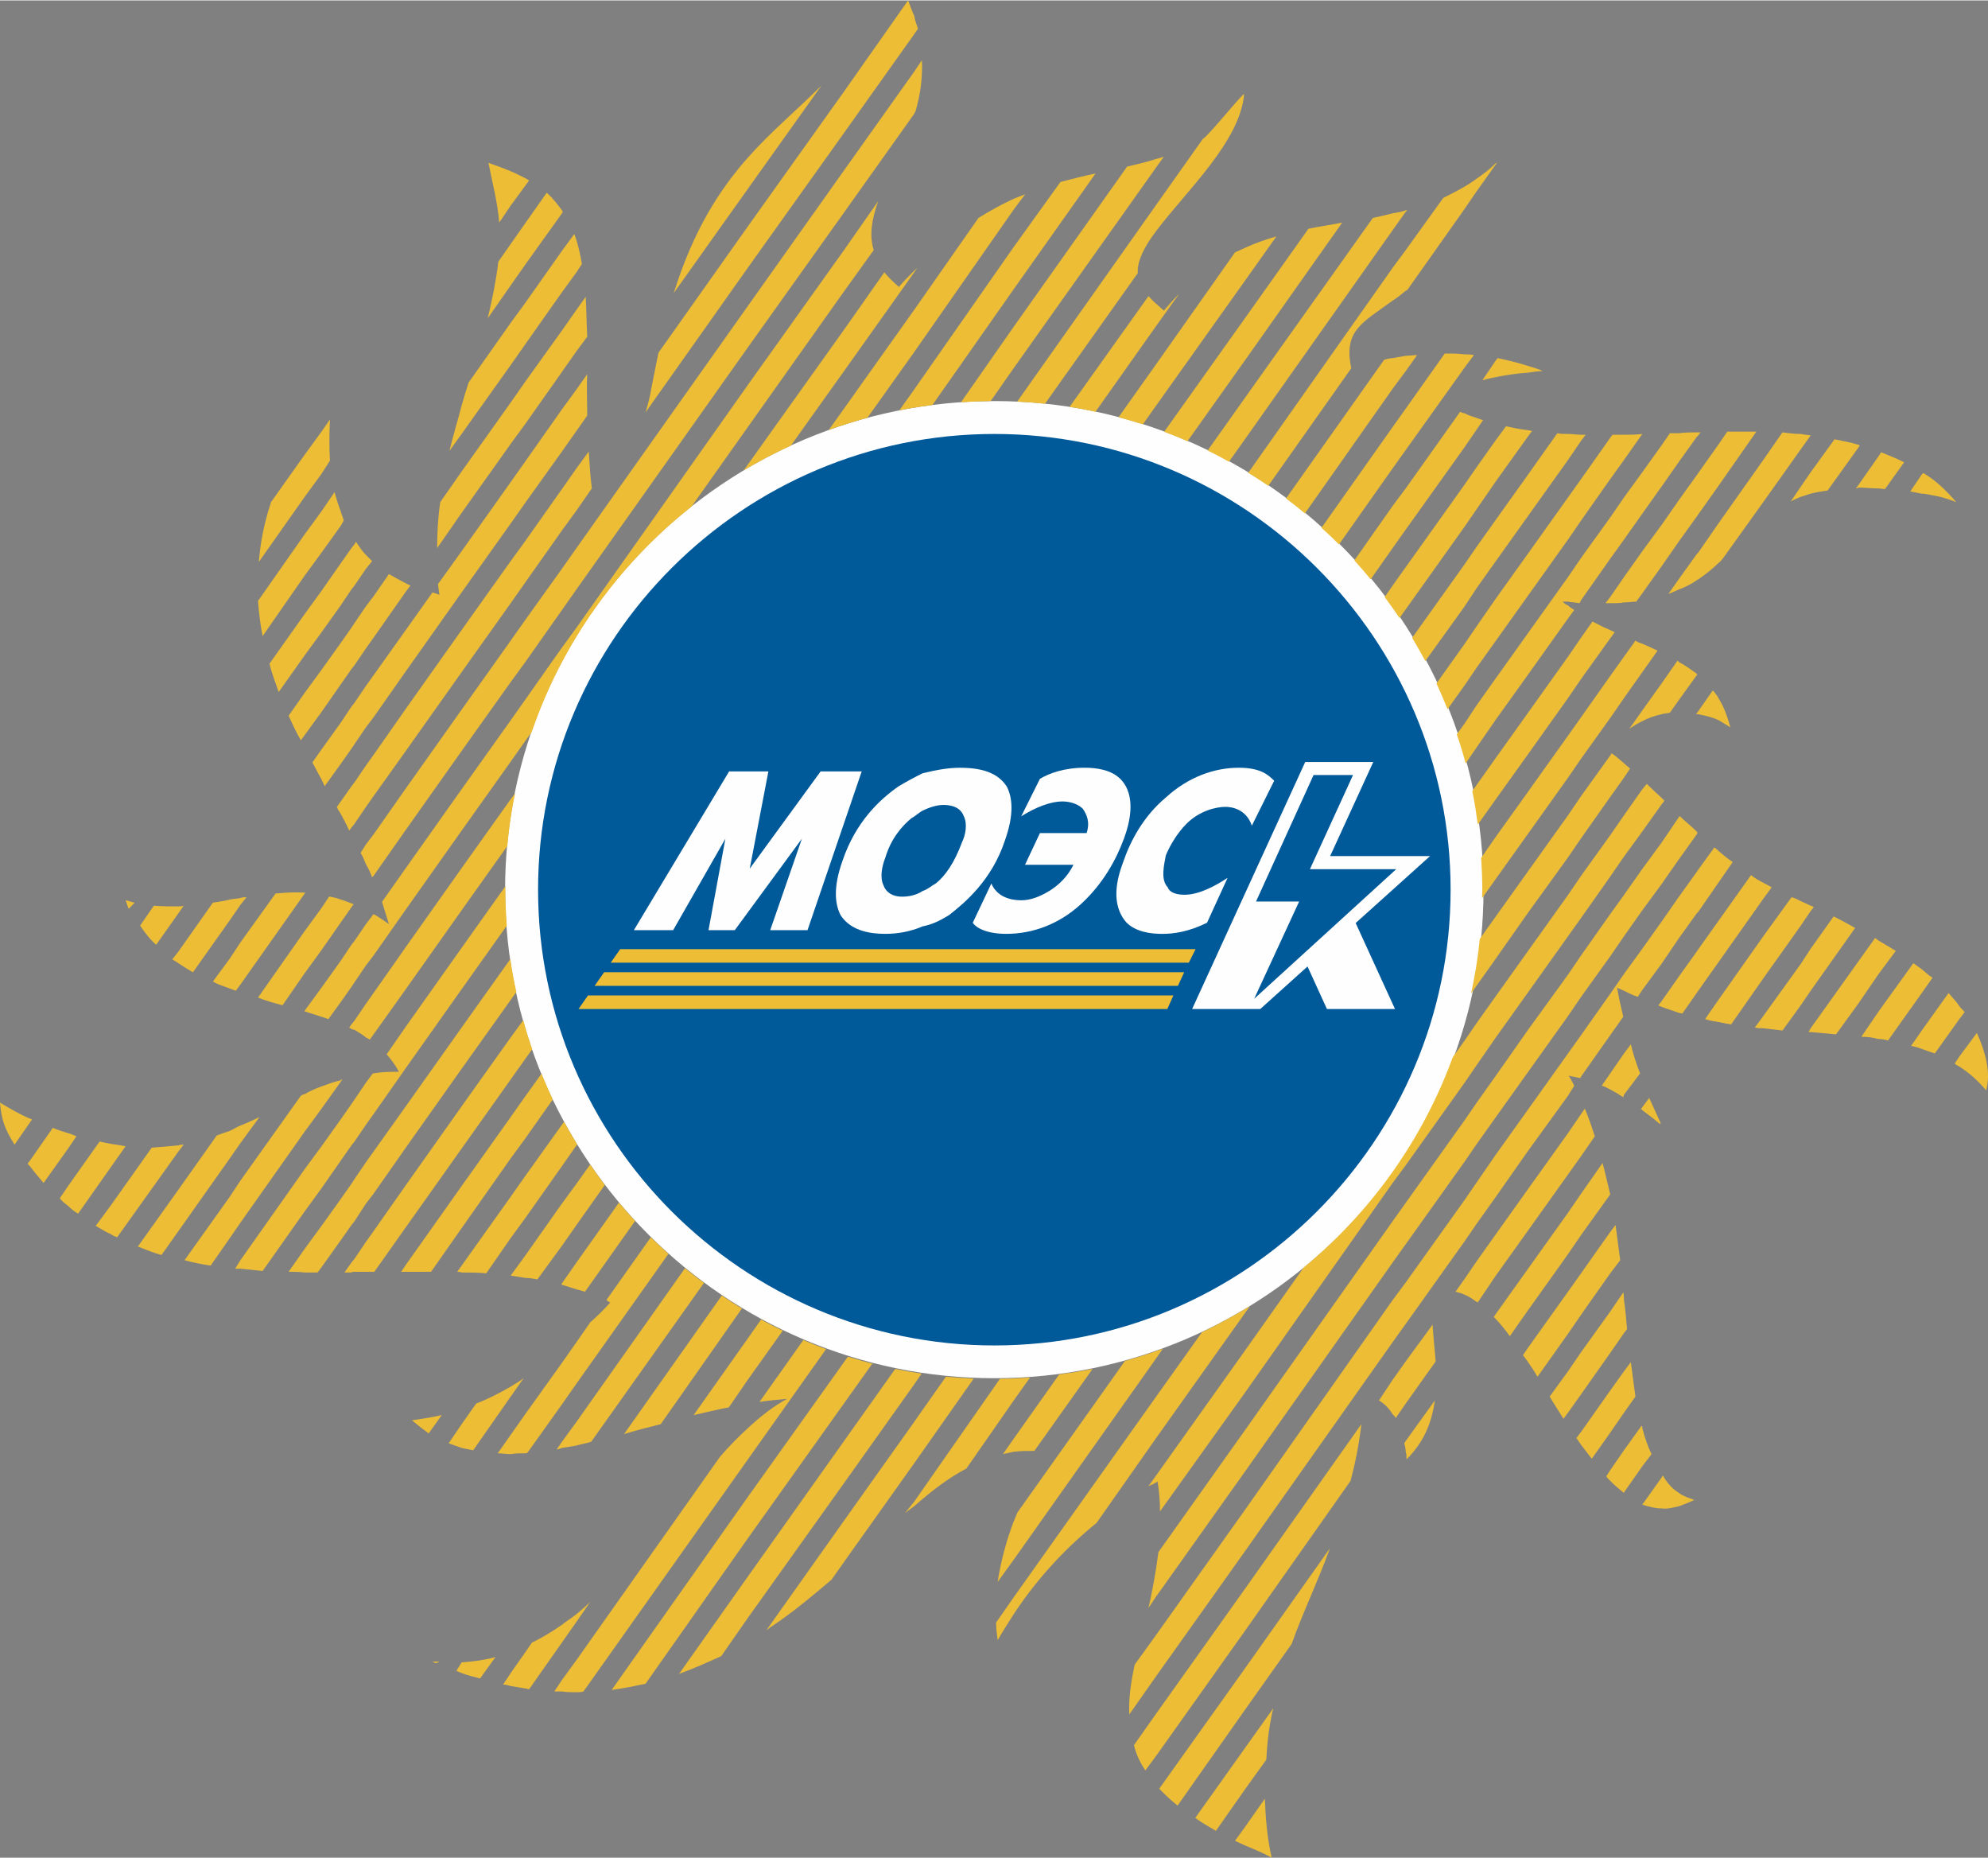
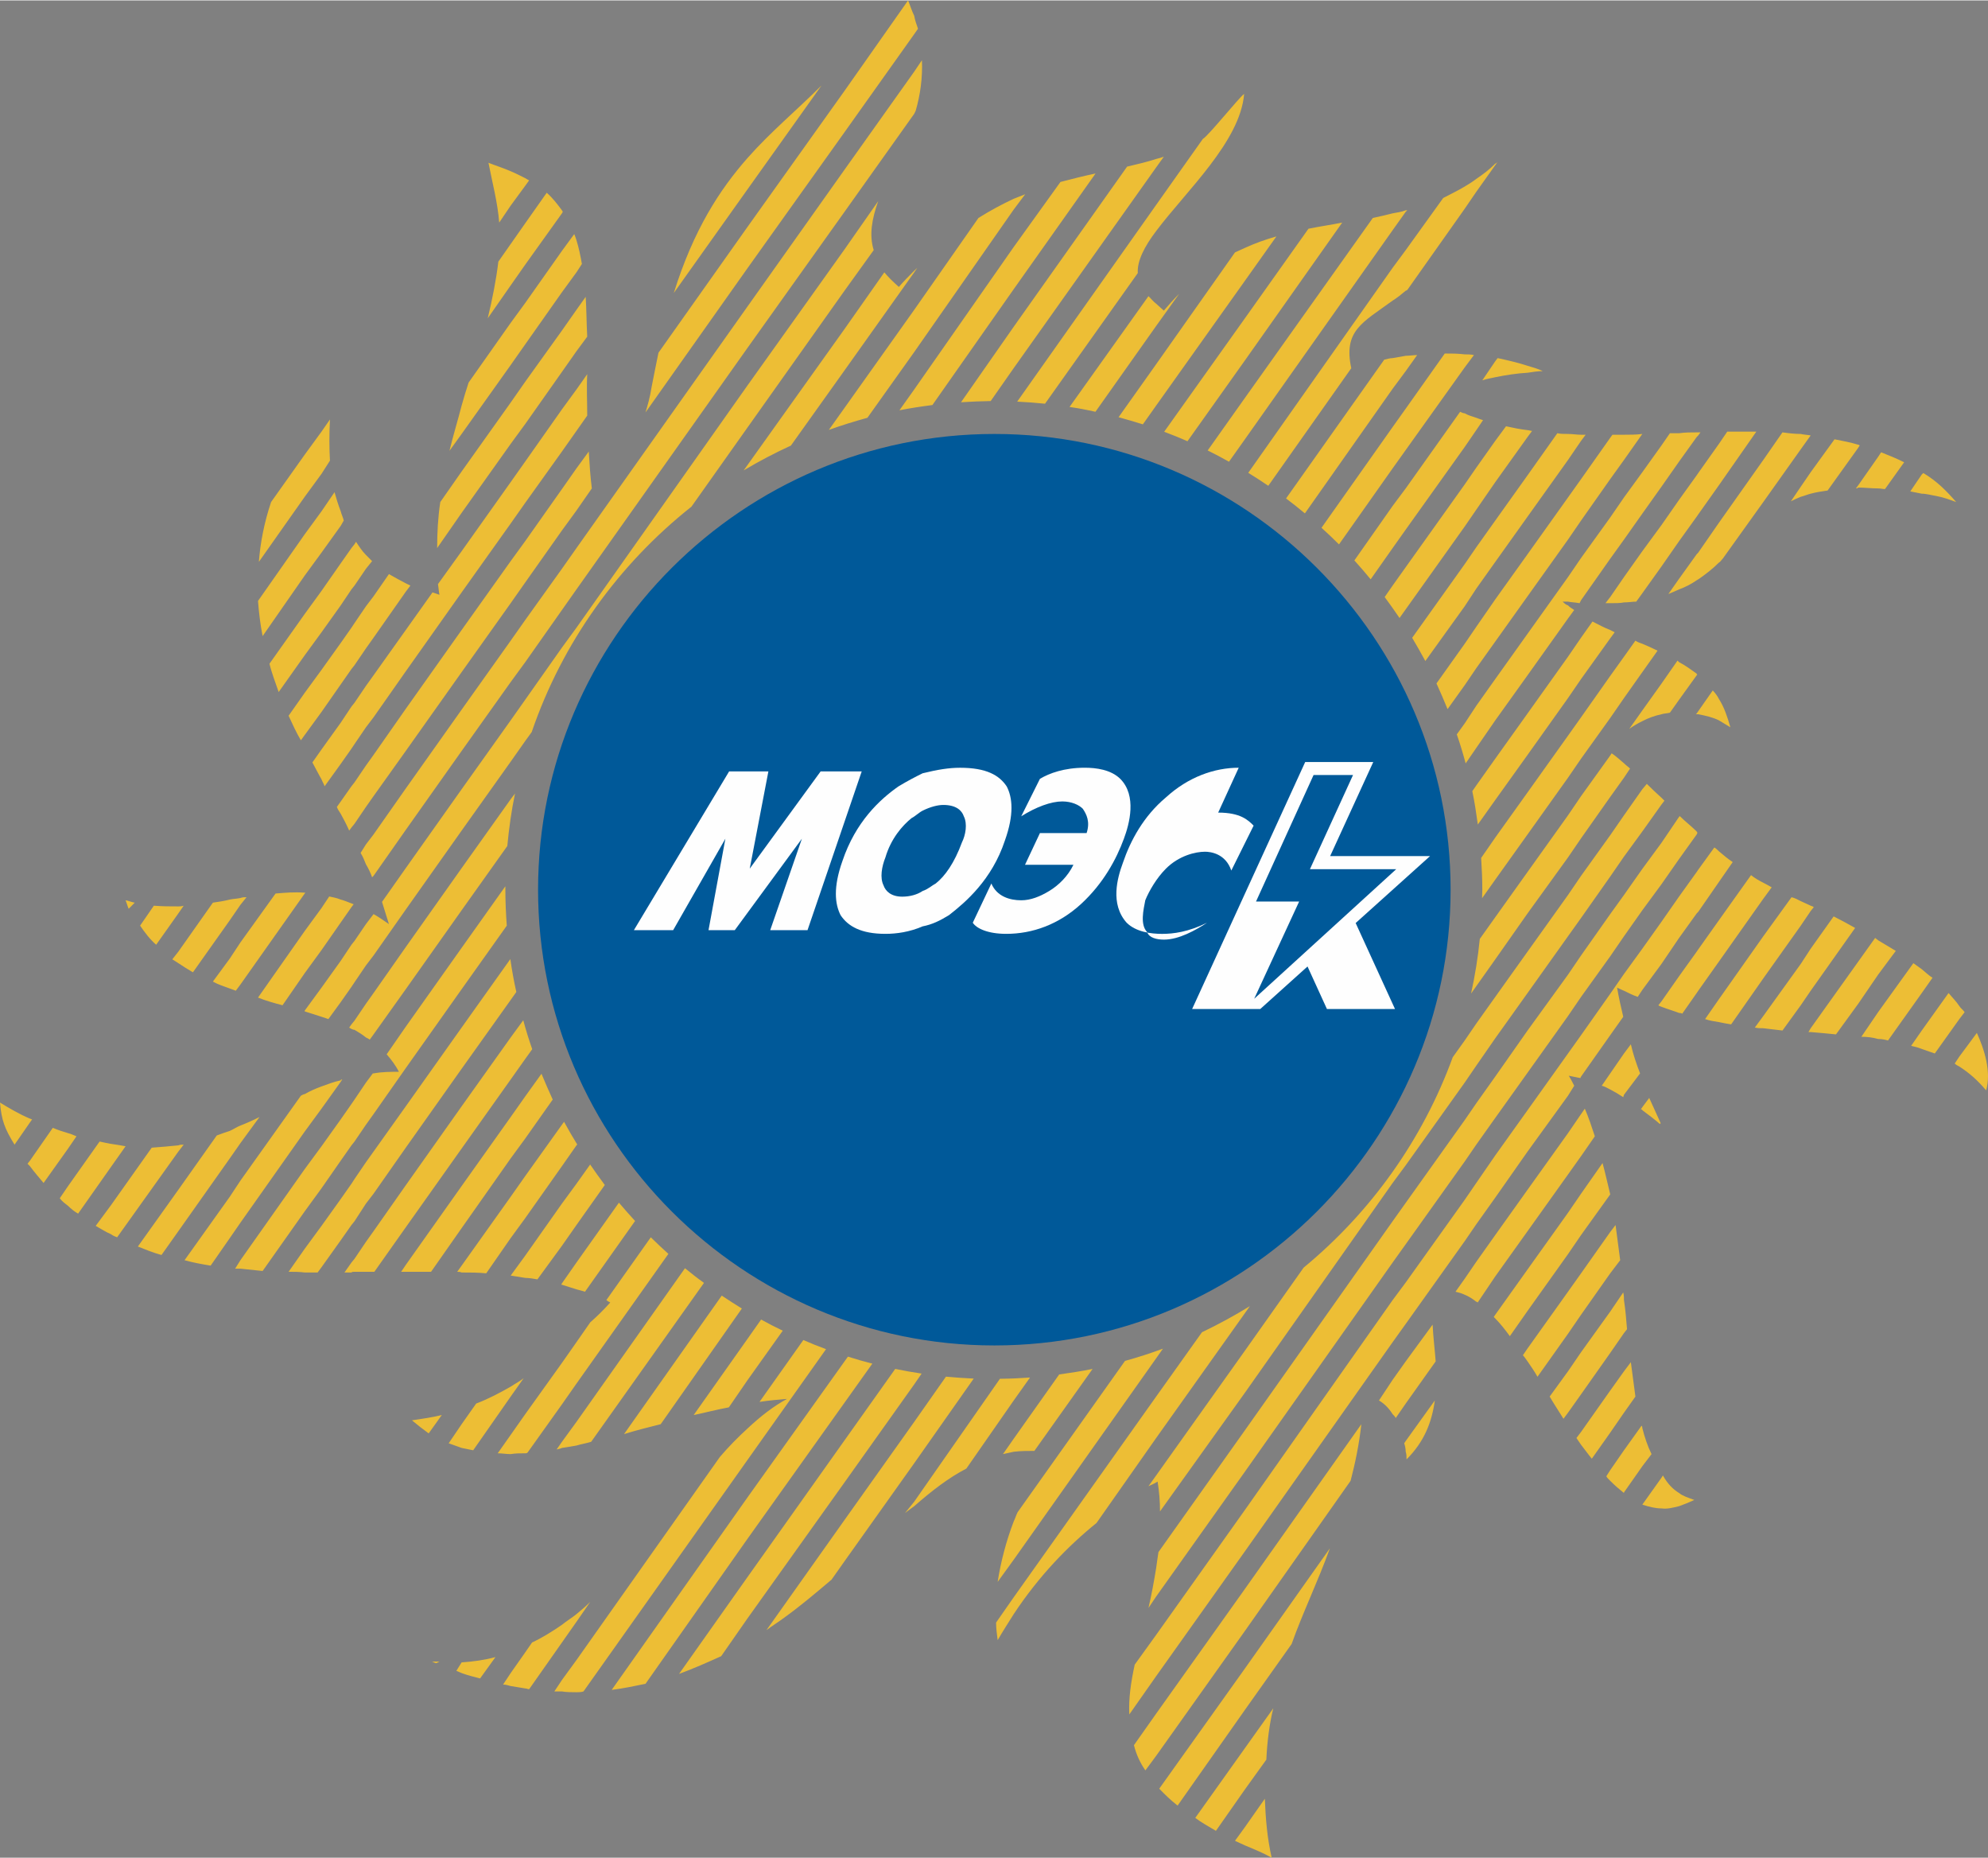
<svg xmlns="http://www.w3.org/2000/svg" xml:space="preserve" width="885px" height="827px" version="1.1" style="shape-rendering:geometricPrecision; text-rendering:geometricPrecision; image-rendering:optimizeQuality; fill-rule:evenodd; clip-rule:evenodd" viewBox="0 0 266196 248636">
  <rect x="0" y="0" width="266196" height="248636" fill="#808080" stroke="none" />
  <defs>
    <style type="text/css">
   
    .fil0 {fill:#FEFEFE}
    .fil4 {fill:#EDBE35}
    .fil1 {fill:#005999}
    .fil2 {fill:#FEFEFE;fill-rule:nonzero}
    .fil3 {fill:#EDBE35;fill-rule:nonzero}
   
  </style>
  </defs>
  <g id="Слой_x0020_1">
-     <path class="fil0" d="M133151 53634c36080,0 65496,29385 65496,65408 0,36028 -29416,65403 -65496,65403 -36076,0 -65518,-29375 -65518,-65403 0,-36023 29442,-65408 65518,-65408z" />
    <path class="fil1" d="M133151 58038c33650,0 61086,27410 61086,61004 0,33609 -27436,61018 -61086,61018 -33666,0 -61103,-27409 -61103,-61018 0,-33594 27437,-61004 61103,-61004z" />
    <path class="fil2" d="M167938 133649l6019 -13017 -5775 0 7708 -16937 5283 0 -5770 12605 11555 0 -19020 17349zm23545 -19097l-13376 0 5776 -12599 -9114 0 -15143 33071 9120 0 6332 -5696 2601 5696 9114 0 -5268 -11513 9958 -8959z" />
-     <path class="fil3" d="M80895 130096l77672 0 -839 1826 -78111 0 1278 -1826zm2150 -3087l77047 0 -906 1810 -77413 0 1272 -1810zm-4311 6194l78385 0 -812 1820 -78845 0 1272 -1820z" />
    <polygon class="fil0" points="109884,103211 100392,116228 102889,103211 97631,103211 84877,124468 90135,124468 97130,112221 94871,124468 98386,124468 107376,112221 103132,124468 108127,124468 115385,103211 " />
    <path class="fil0" d="M128803 112721c-1004,2726 -2250,4504 -3506,5496 -486,243 -992,750 -1752,1003 -740,502 -1737,760 -2735,760 -1515,0 -2249,-760 -2507,-1520 -497,-992 -243,-2497 258,-3743 734,-2491 2249,-4244 3499,-5252 487,-243 994,-755 1485,-998 1013,-507 2016,-765 2761,-765 1757,0 2497,765 2750,1520 506,1004 242,2503 -253,3499zm5996 -7500c-992,-1499 -2734,-2497 -6240,-2497 -1498,0 -2998,243 -5014,738 -998,492 -1990,1005 -3242,1759 -2497,1747 -5743,4745 -7502,9993 -1249,3510 -1008,5753 -243,7248 994,1493 2751,2497 6003,2497 1494,0 3247,-249 4984,-1004 1266,-247 2274,-734 3516,-1493 2237,-1738 5759,-4747 7495,-9993 1256,-3511 1015,-5765 243,-7248z" />
-     <path class="fil0" d="M165866 102721c-3256,0 -6756,1235 -9760,3982 -2994,2517 -4735,5763 -5749,8747 -744,2017 -1737,5516 507,8023 1256,1236 3256,1489 4751,1489 1499,0 3495,-253 6007,-1489l2751 -6006c-1516,992 -3749,2258 -5765,2258 -993,0 -2001,-254 -2248,-1003 -982,-1008 -491,-3008 -254,-4266 501,-1235 1509,-2982 2765,-4233 1753,-1757 3986,-2265 5232,-2265 771,0 2751,259 3522,2518l2988 -6013c-745,-738 -1747,-1742 -4747,-1742z" />
+     <path class="fil0" d="M165866 102721c-3256,0 -6756,1235 -9760,3982 -2994,2517 -4735,5763 -5749,8747 -744,2017 -1737,5516 507,8023 1256,1236 3256,1489 4751,1489 1499,0 3495,-253 6007,-1489c-1516,992 -3749,2258 -5765,2258 -993,0 -2001,-254 -2248,-1003 -982,-1008 -491,-3008 -254,-4266 501,-1235 1509,-2982 2765,-4233 1753,-1757 3986,-2265 5232,-2265 771,0 2751,259 3522,2518l2988 -6013c-745,-738 -1747,-1742 -4747,-1742z" />
    <path class="fil0" d="M150005 104208c-1261,-1241 -3256,-1488 -4751,-1488 -2761,0 -4761,744 -6007,1488l-2503 5014c2002,-1260 4002,-1990 5502,-1990 1251,0 2249,470 2745,983 506,744 1003,1751 506,3256l-6250 0 -1996 4240 6484 0c-724,1514 -1980,2750 -3242,3509 -1246,755 -2497,1246 -3749,1246 -1499,0 -3256,-491 -4000,-2248l-2487 5252c480,751 1985,1489 4482,1489 3506,0 7016,-1251 10008,-3990 2994,-2751 4741,-6008 5745,-8748 744,-1995 1757,-5759 -487,-8013z" />
    <path class="fil4" d="M61815 164353l6567 -9336 1947 -2658 3681 -5216c-521,-1153 -1028,-2290 -1503,-3454l-2178 3029 -1947 2761 -6567 9239 -7480 10562 -621 921 4006 0 4095 -5848zm-4414 27482l1757 -2460c-1241,305 -2559,501 -4002,708 724,611 1536,1237 2245,1752zm1029 30756l417 -207 -1012 0c82,0 392,207 595,207zm3385 -68893l6567 -9244 1947 -2749 937 -1303c-450,-1282 -849,-2564 -1199,-3877l-1685 2305 -6567 9217 -7480 10568 -4313 6146 -1018 1427 -1535 2275 -408 497 -937 1333 937 0c92,-92 202,-92 408,-92l2657 0 4209 -5956 7480 -10547zm-14346 9735l1535 -2368 1018 -1323 4313 -6158 7480 -10566 6567 -9213 754 -1066c-326,-1436 -590,-2925 -801,-4403l-6520 9165 -7480 10546 -4313 6054 -1018 1428 -1535 2253 -408 631 -1438 2047 -2569 3593 -2250 3066 -2160 3082c719,0 1442,0 2160,92l1728 0 522 -708 2569 -3599 1438 -2047 408 -506zm65615 24287l0 0 -13018 18260 -13631 19376c-1444,300 -2978,621 -4530,818l18161 -25735 13018 -18245 456 -636c1074,347 2170,652 3267,936l-3723 5226zm9332 -2450l0 0 -9332 13122 -13018 18243 -3499 5025c-1835,828 -3681,1649 -5641,2373l9140 -12930 13018 -18341 6788 -9560c1164,244 2348,450 3536,626l-992 1442zm-79362 -26252l2569 -3692 1438 -2051 408 -513 1535 -2254 1018 -1426 4313 -6152 7480 -10563 6043 -8504c-112,-1587 -190,-3194 -190,-4823l0 -450 -5853 8241 -7480 10557 -2560 3696c615,707 1231,1525 1634,2342 -1117,0 -2254,0 -3387,216l-102 0 -916 1227 -1535 2274 -408 594 -1438 2057 -2569 3599 -2250 3056 -8612 12200 -708 1132 708 0c1029,103 1945,207 2973,311l5639 -7988 2250 -3086zm34137 58036l1850 -2673c-615,616 -1225,1133 -1850,1645 -600,496 -1324,920 -1945,1431 -1323,915 -2661,1742 -4001,2368l-916 1324 -1947 2771 -1019 1536c305,0 712,102 1019,200 722,115 1327,217 1947,321 203,0 317,103 523,103l4394 -6255 1945 -2771zm-16084 6565c207,94 507,203 708,301 828,305 1650,511 2472,718l2058 -2859c-1448,398 -2984,605 -4530,709l-708 1131zm9222 -29121l0 0c-620,0 -1338,0 -1947,108 -616,0 -1133,-108 -1738,-108l1738 -2466 1947 -2770 4917 -6866 1945 -2777 1850 -2657c935,-816 1856,-1736 2673,-2652 -212,-103 -408,-217 -523,-321l5951 -8406c770,755 1551,1495 2357,2219l-12308 17366 -1945 2775 -4600 6452c-114,103 -207,103 -317,103zm-6968 -403l5021 -7191 1736 -2456c-501,409 -1127,720 -1736,1127 -1438,818 -2974,1640 -4622,2264l-1945 2761 -1737 2559c606,202 1143,419 1737,621 517,113 1029,207 1546,315zm47247 -13539l0 0 -10542 14868 -21935 30956c-315,104 -620,104 -940,104 -600,0 -1324,0 -1945,-104l-1019 0 1019 -1535 1945 -2668 19190 -27172c1215,-1427 2450,-2667 3685,-3800 1841,-1726 3578,-3055 5326,-3990 -1225,102 -2456,211 -3691,403l5867 -8283c992,435 2021,849 3040,1221zm-87536 -52185l0 0 812 -1033 4622 -6555c714,-104 1436,-203 2265,-415 490,-103 914,-103 1421,-207 294,-108 511,-108 822,-108l-822 1024 -1421 2062 -4938 6970c-714,-419 -1339,-818 -1949,-1225 -305,-213 -501,-311 -812,-513zm17732 -51377l0 0 -5639 8106c-306,-1540 -502,-3174 -615,-4710l6254 -8923 2250 -3080 1742 -2554c222,811 512,1736 827,2554 98,418 315,827 409,1240l-409 714 -2569 3577 -2250 3076zm0 74430l0 0 -8612 12206 -1421 2057 -2565 3686c-1236,-196 -2373,-413 -3495,-724l6060 -8498 1421 -2152 8097 -11373c206,-124 413,-213 515,-213 720,-413 1428,-728 2250,-1028 827,-299 1649,-620 2569,-816 0,-115 98,-115 202,-115l-202 311 -2569 3593 -2250 3066zm2250 -72383l0 0 2569 -3680 1438 -2047 408 -518 207 -320c413,635 822,1256 1328,1762 306,301 507,502 822,823l-822 1018 -1535 2254 -408 511 -1438 2142 -2569 3597 -2250 3082 -3489 4921c-413,-1236 -914,-2461 -1231,-3790l4720 -6663 2250 -3092zm-19170 43178l714 -1029c-300,94 -507,94 -714,94 -1122,0 -2145,0 -3283,-94l-1840 2669c620,914 1329,1851 2150,2558l2973 -4198zm19170 -58847l1127 -1763c-98,-1727 -98,-3573 0,-5511l-1127 1623 -2250 3087 -4507 6348c-925,2771 -1438,5438 -1634,8007l6141 -8715 2250 -3076zm-18456 89809l0 0 -714 920 -8199 11482c-311,-113 -512,-196 -822,-413 -718,-300 -1334,-728 -2048,-1117l2048 -2771 5454 -7698c1215,-92 2445,-191 3567,-309 207,-94 414,-94 714,-94zm7594 -201l2558 -3501c-821,415 -1736,828 -2558,1143 -507,197 -931,502 -1421,718 -637,192 -1134,393 -1747,612l-5140 7262 -5424 7604c1025,409 2037,823 3164,1133l2260 -3190 6887 -9744 1421 -2037zm15277 -69622l0 0 1535 -2254 1018 -1339 2058 -2968c713,403 1437,822 2255,1236 207,104 413,196 620,300l-620 822 -4313 6152 -1018 1432 -1535 2254 -408 517 -1438 2057 -2569 3682 -2250 3086 -515 713c-616,-1034 -1123,-2161 -1645,-3288l2160 -3070 2250 -3076 2569 -3593 1438 -2048 408 -615zm-29426 37425c-192,0 -1029,-317 -1227,-317 104,213 301,920 415,1139l812 -822zm-7802 31277l0 0 -1121 1638 -3285 4612c-593,-724 -1229,-1432 -1828,-2254 -115,-114 -213,-207 -322,-321l322 -409 3065 -4399c712,305 1328,497 2048,714 413,92 810,311 1121,419zm6575 1333c-614,-118 -1229,-212 -1953,-320 -518,-93 -1025,-197 -1526,-311l-4217 5956 -1117 1639c305,414 712,708 1117,1019 413,413 810,728 1338,1039l4405 -6256 1953 -2766zm-12510 -3599c-119,0 -207,-98 -299,-98 -1444,-614 -2674,-1338 -4007,-2150 201,2348 620,3490 1949,5635l2058 -2972 299 -415zm218359 47671l-192 305 -2563 3600c924,298 1746,505 2563,505 822,108 1541,-103 2363,-299 600,-206 1334,-513 2037,-832 -817,-305 -1531,-513 -2037,-927 -822,-501 -1541,-1225 -2171,-2352zm13441 -77200l1127 -1535c-408,-213 -708,-414 -1127,-616 -610,-309 -1131,-603 -1638,-1018l-4302 6043 -2766 3898 -207 301 -2357 3287 -2363 3372 -414 521c105,109 207,109 414,201 822,321 1541,517 2363,828 93,0 299,0 414,103l1943 -2770 207 -306 2766 -3903 5940 -8406zm-14961 74341c-512,-1028 -931,-2268 -1235,-3483 0,-114 0,-223 -105,-316l-2352 3288 -1840 2657 -522 822c98,196 309,403 522,610 599,611 1221,1132 1840,1633l0 -82 2457 -3505 1235 -1624zm-3692 -5542l1531 -2160c-207,-1520 -414,-3066 -610,-4606l-921 1225 -1840 2575 -3903 5531 -621 822c206,311 419,609 621,910 501,626 925,1245 1436,1861l2467 -3489 1840 -2669zm-1840 -8003l1840 -2657 409 -517c-104,-1333 -206,-2559 -409,-3898 0,-309 0,-604 -98,-1029l-1742 2565 -3903 5434 -1752 2564 -2456 3381c609,1039 1230,1959 1851,2972l605 -812 1752 -2471 3903 -5532zm43152 -50224l0 0 -1436 2043 -4520 6353c-403,-109 -816,-201 -1327,-201 -714,-202 -1432,-295 -2244,-295l2244 -3294 4720 -6559c413,299 708,511 1127,806 511,419 930,837 1436,1147zm4303 4606l0 0 -710 926 -3287 4606c-615,-201 -1132,-409 -1742,-609 -517,-202 -920,-305 -1427,-414l1427 -2053 3587 -5019c507,610 1029,1117 1442,1747 192,311 508,507 710,816zm1638 2777l-2348 3169 -619 930c206,192 403,290 619,399 1418,924 2446,1851 3589,3190 708,-2482 -218,-5434 -1241,-7688zm-16300 -14052l0 0 -5951 8406 -1328 1944 -2451 3381c-822,-92 -1644,-202 -2570,-305 -419,0 -724,0 -1131,-93l1131 -1540 5021 -6979 1328 -2037 3075 -4323c1029,517 1966,1030 2876,1546zm-36696 51776l3903 -5542 1334 -1753c-207,-1530 -414,-3179 -620,-4710l-714 931 -3903 5532 -1752 2466 -5414 7589 -626 915c197,202 399,512 626,822 497,718 916,1329 1329,2058l4085 -5754 1752 -2554zm29417 -52085l1328 -1960 414 -513c-94,-102 -208,-102 -414,-196 -388,-201 -915,-407 -1328,-610 -393,-212 -802,-419 -1236,-527l-3785 5232 -5940 8422 -1851 2662c616,207 1236,311 1851,403 508,109 1013,203 1635,305l4305 -6152 5021 -7066zm12723 3381c-828,-512 -1556,-927 -2368,-1422 -104,-108 -311,-223 -393,-321l-2264 3174 -6370 8923 -300 512 300 0c1235,114 2378,196 3386,311l2984 -4105 2657 -3888 2368 -3184zm-99039 102112l0 0 11885 -16697 15592 -22055c-311,2761 -826,5227 -1442,7584l-14150 20095 -11885 16720 -1443 1949c-713,-1029 -1230,-2162 -1531,-3377l2974 -4219zm11885 -21732l0 0 -11885 16713 -3594 5123c-108,-2145 213,-4307 724,-6669l2870 -3980 11885 -16725 19780 -28093 1752 -2357 7900 -11068 1546 -2254 2548 -3697 4322 -6048 5414 -7590 1752 -2456 3903 -5536 1840 -2653 2457 -3385 2563 -3604 2363 -3386 2357 -3283 207 -305 2151 -2973c207,108 409,316 615,513 616,522 1215,1028 1846,1442l-1846 2663 -2766 3996 -207 211 -2357 3278 -2363 3485 -2563 3483 -616 931c-610,-207 -1225,-516 -1841,-822 -304,-109 -619,-299 -920,-414 207,1236 501,2559 822,3899l-1742 2460 -3903 5538 -104 207c-517,-109 -1039,-207 -1546,-311 315,501 507,916 730,1339l-832 1334 -5414 7475 -4322 6162 -2548 3578 -1546 2255 -7900 11079 -1752 2444 -19780 28001zm50757 -66645l-1840 2667 -1137 1650c413,93 713,295 1137,502 599,315 1127,619 1742,1028l98 -320 2156 -2860c-511,-1323 -925,-2558 -1235,-3898l-921 1231zm-79532 43381l0 0 -2182 3070 -6344 9119c-2367,1225 -4621,2968 -6979,5031 -423,299 -822,610 -1235,920l1235 -1525 11478 -16450c1354,-10 2698,-73 4027,-165zm28775 -8619l0 0 -11885 16714 -7989 11379c-3794,3060 -7702,7072 -11083,12196 -708,1131 -1438,2253 -2151,3489 -109,-833 -211,-1639 -211,-2358l2362 -3386 19072 -26867 6135 -8613c2209,-1054 4349,-2223 6416,-3495l-666 941zm0 68805l-1328 1830c407,213 920,409 1328,615 1235,517 2472,1019 3583,1649 -600,-2667 -802,-5133 -915,-7894l-2668 3800zm-6648 -1236c800,606 1741,1122 2765,1733l3883 -5543 2869 -3990c114,-2452 419,-4808 930,-6872l-3799 5336 -6648 9336zm44496 -78545l5414 -7588 1752 -2462 1841 -2651c-405,-1241 -812,-2467 -1340,-3702l-501 724 -1752 2559 -5414 7573 -4322 6060 -2548 3592 -1546 2260 -1235 1742c413,92 822,206 1235,403 512,202 1018,517 1546,936 98,0 98,0 191,103l2357 -3500 4322 -6049zm-16316 17433l-1752 2466 -1830 2766c708,413 1323,1024 1830,1836 207,217 316,309 414,516l1338 -1939 4012 -5645c-114,-1546 -321,-3180 -413,-4921l-3599 4921zm-33004 57204l0 0 11472 -16089 11383 -16098c-1628,4503 -3592,8510 -5127,12815l-6256 8821 -9012 12811c-930,-709 -1742,-1526 -2460,-2260zm54734 -71561l1752 -2563 3903 -5434c-326,-1334 -636,-2765 -1029,-4199l-2874 4101 -1752 2558 -5414 7584 -4322 6060 -206 300c113,99 206,207 206,207 714,724 1340,1534 1950,2367l2372 -3385 5414 -7596zm-79575 16658l0 0 -7967 11332 -9332 13120 -1736 2462c-2053,1737 -4111,3489 -6365,5113 -708,532 -1530,1033 -2356,1653l10457 -14754 9332 -13130 4250 -6054c1220,119 2465,201 3717,258zm57644 8664c103,300 201,734 201,1132 110,315 110,616 110,1025 2356,-2358 3375,-4913 3788,-7890l-3898 5428 -201 305zm31686 -44698c92,0 197,0 197,104 822,605 1638,1229 2356,1851l104 -109c-507,-1137 -1024,-2260 -1536,-3381l-924 1236 -197 299zm-64902 -104880l0 0 -8128 11488c-1142,-258 -2291,-481 -3469,-646l10568 -14832c321,288 620,708 1029,1008 310,305 718,626 1028,925 714,-822 1330,-1530 2058,-2254l-3086 4311zm-41727 5946l0 0 -7180 10066c-2172,998 -4285,2104 -6328,3323l490 -681 13018 -18245 5330 -7589c507,615 1123,1225 1945,1954 620,-729 1328,-1443 2057,-2171 103,-93 197,-197 409,-389l-409 606 -9332 13126zm80371 -2259l0 0c931,0 1747,0 2673,113 409,0 822,0 1235,94l-1235 1654 -7900 11059 -1752 2454 -7182 10180c-769,-766 -1534,-1504 -2342,-2224l9524 -13488 1752 -2460 5227 -7382zm-131640 68893l0 0 6567 -9224 583 -775c-481,2301 -812,4653 -1033,7035l-6117 8604 -7480 10566 -4313 6050 -511 707c-93,-92 -299,-190 -507,-294 -506,-413 -1029,-724 -1535,-1023 -206,0 -316,-110 -408,-110 -115,-103 -207,-103 -301,-196l301 -424 408 -501 1535 -2264 1018 -1432 4313 -6152 7480 -10567zm124661 -68279l0 0c635,-102 1240,-211 1752,-309 523,0 1024,-98 1531,-98l-1531 2150 -1752 2362 -11747 16684c-821,-693 -1665,-1355 -2522,-2002l13147 -18579c409,-104 822,-208 1122,-208zm-111230 145076l0 0 1945 -2667 14531 -20571c828,682 1675,1344 2544,1964l-15106 21274c-626,201 -1344,305 -1969,501 -600,119 -1324,217 -1945,321 -207,113 -413,113 -712,207l712 -1029zm0 -36902l0 0 -4917 6964 -1947 2667 -3274 4715c-1121,-109 -2150,-109 -3293,-109 -201,-92 -408,-92 -594,-92l594 -828 6567 -9222 1947 -2767 4917 -6876 284 -393c559,1029 1149,2053 1763,3045l-102 115 -1945 2781zm24092 19061l0 0 -10868 15483c-1628,409 -3283,818 -4910,1329l13085 -18544c879,594 1793,1174 2693,1732zm728 9631l4747 -6665c-977,-464 -1944,-961 -2896,-1493l-1851 2626 -7180 10159c1530,-311 3071,-729 4710,-1029l2470 -3598zm-28103 -13535l0 0c-517,-87 -1111,-196 -1634,-196 -620,-104 -1225,-207 -1947,-311l1947 -2667 4917 -6974 1945 -2652 1834 -2575c636,936 1289,1836 1960,2740l-3794 5361 -1945 2777 -3283 4497zm63776 21332l0 0 6090 -8604c1510,-207 2993,-438 4472,-739l-7797 10975c-920,0 -1834,0 -2765,114 -507,104 -920,207 -1438,315l1438 -2061zm60389 -137274l0 0c512,309 1018,403 1546,599 295,113 604,228 910,315l-910 1340 -1546 2254 -7900 11063 -1752 2472 -2942 4182c-708,-864 -1432,-1711 -2181,-2529l5123 -7294 1752 -2347 7285 -10257c202,88 408,202 615,202zm-118937 117276c413,119 822,207 1141,321l6706 -9471c-738,-796 -1452,-1628 -2161,-2451l-5686 8014 -1945 2785 -92 186 92 0c621,219 1345,409 1945,616zm-36387 -42330l2250 -3086 2569 -3687 1438 -2058 300 -397c-98,0 -208,-108 -300,-108 -528,-202 -1029,-415 -1438,-513 -512,-207 -1033,-315 -1540,-413l-1029 1546 -2250 3076 -6254 8913c1029,419 2145,728 3282,1028l2972 -4301zm200323 -65119l0 0 1328 -1938 3194 -4410c1014,207 2147,407 3176,728 0,0 92,0 196,98l-196 306 -4106 5728c-827,119 -1535,223 -2264,423 -388,94 -915,311 -1328,415 -507,196 -916,403 -1324,604l1324 -1954zm-13727 8820l-207 216 -2357 3284 -1437 2048c511,-219 1029,-425 1437,-622 807,-294 1629,-707 2357,-1225 94,0 94,-113 207,-113 1028,-709 1944,-1427 2766,-2249 197,-94 299,-311 508,-517l5432 -7584 5021 -7068 1328 -1855c-502,-93 -915,-93 -1328,-197 -802,0 -1634,-98 -2451,-212l-2570 3697 -5940 8406 -2766 3991zm21114 -8592c98,0 207,0 311,-113 810,0 1751,113 2657,113 325,0 615,88 924,88l2565 -3588c-1033,-517 -2042,-926 -3086,-1333l-403 614 -2657 3795 -311 424zm10774 1018c1029,196 1835,507 2657,812 -1442,-1634 -2559,-2765 -4405,-3888l-211 196 -1536 2265c511,104 1019,202 1536,304 610,0 1323,209 1959,311zm-41121 31169c610,-424 1127,-729 1743,-1029 822,-423 1638,-724 2563,-925 306,-104 719,-104 1133,-208l1230 -1736 2357 -3273 94 -114c-94,0 -94,0 -94,-103 -728,-511 -1550,-1132 -2357,-1535 -98,-109 -98,-109 -212,-213l-2151 3088 -2563 3587 -1743 2461zm-4927 -14367l0 0c822,414 1557,827 2373,1137 192,104 393,202 599,300l-599 817 -3903 5444 -1752 2554 -5414 7604 -4322 6033 -2337 3289c-207,-1505 -428,-2999 -739,-4467l528 -760 2548 -3592 4322 -6050 5414 -7594 1752 -2554 1530 -2161zm-172348 36302l-88 0c-1338,-109 -2573,0 -3902,110l-4710 6555 -1421 2155 -2265 3081c714,398 1436,621 2265,926 288,92 490,190 805,299l616 -827 8612 -12189 88 -110zm178092 -33738l0 0c310,207 625,311 926,413 723,307 1436,616 2041,926l-2041 2874 -2457 3475 -1840 2663 -3903 5444 -1752 2552 -5414 7590 -4322 6050 -1768 2491c10,-389 32,-771 32,-1148 0,-1431 -68,-2832 -155,-4245l1891 -2729 4322 -6043 5414 -7590 1752 -2466 3903 -5537 1840 -2569 1531 -2151zm-126397 -17939l0 0c-9766,7739 -17284,18172 -21389,30171l-869 1199 -1947 2767 -6567 9228 -7480 10571 -4313 6142 -1018 1334 -1535 2264 -408 611 -1438 2047 -1649 2264c-300,-104 -599,-206 -920,-310 -708,-207 -1530,-512 -2250,-719l0 -104 2250 -3076 2569 -3587 1438 -2156 408 -511 1535 -2254 1018 -1339c720,413 1335,826 2058,1339 -305,-1030 -625,-1945 -925,-2973l3180 -4518 7480 -10562 6567 -9223 1947 -2761 4917 -6979 1945 -2663 22875 -32393 13018 -18250 4508 -6456c-826,2346 -1235,4491 -599,6554l-3909 5433 -13018 18353 -7479 10557zm105087 64199l2548 -3599 4322 -6152 5414 -7490 1752 -2564 3903 -5537 1840 -2571 817 -1225c-201,-206 -512,-409 -817,-713 -506,-408 -1034,-931 -1648,-1334l-192 300 -3903 5433 -1752 2575 -5414 7579 -4322 6054 -2073 2910c-244,2477 -646,4927 -1168,7316l693 -982zm-1546 -67176l0 0 1546 -2240 2548 -3597 1438 -1949c925,206 1949,413 2884,517 186,0 393,103 606,103l-606 817 -4322 6038 -2548 3696 -1546 2249 -7900 11085 -827 1162c-646,-951 -1308,-1892 -1990,-2806l1065 -1536 1752 -2460 7900 -11079zm-59924 -11085l0 0 18607 -26334 6250 -8831c728,-397 4818,-5510 5532,-6038 -507,6369 -7782,13028 -11782,18368 -1541,2031 -2565,3991 -2457,5625l-12422 17490c-1231,-129 -2492,-223 -3728,-280zm-23120 838l0 0 9332 -13126 8603 -12304c1644,-1024 3184,-1846 4720,-2564 517,-207 1033,-404 1540,-610l-1540 2052 -13323 19077 -6266 8798c-1742,481 -3458,1009 -5164,1624l2098 -2947zm0 -31888l0 0 9332 -13126 1034 -1534c98,2356 -212,4610 -837,6771l-197 409 -9332 13120 -13018 18255 -22875 32290 -1945 2761 -4917 6985 -1947 2662 -6567 9223 -7480 10567 -4313 6147 -196 201c-201,-604 -516,-1229 -822,-1741 -201,-507 -408,-1030 -718,-1525l718 -1143 1018 -1334 4313 -6148 7480 -10555 6567 -9234 1947 -2765 4917 -6866 1945 -2765 22875 -32302 13018 -18353zm9332 29422l0 0 13323 -19072 6261 -8710c1535,-403 3180,-812 4699,-1133l-10960 15488 -10888 15511c-1479,190 -2956,413 -4414,702l1979 -2786zm32395 -3377l0 0 10557 -14970c407,-203 920,-404 1328,-606 1339,-615 2781,-1131 4219,-1536l-4219 5941 -11885 16704 -1780 2513c-1084,-348 -2170,-652 -3251,-957l5031 -7089zm-104789 41638l0 0 4313 -6059 3582 -5036c310,115 621,219 930,317 -113,-523 -113,-930 -200,-1427l3168 -4405 6567 -9249 1947 -2755 4917 -6985 1945 -2662 1441 -2047c-98,1850 0,3706 0,5546l-1441 2048 -1945 2760 -4917 6872 -1947 2765 -6567 9222 -7480 10568 -4313 6152 -1018 1339 -1535 2254 -408 610 -1438 2042 -2156 2989c-92,-321 -305,-616 -413,-931 -419,-714 -822,-1530 -1221,-2260l1221 -1736 2569 -3578 1438 -2161 408 -511 1535 -2260 1018 -1422zm78661 -36549c1313,-84 2636,-141 3974,-162l3082 -4409 19072 -26868 1028 -1431c-310,98 -615,206 -1028,300 -1236,403 -2565,718 -3888,1023l-15184 21439 -7056 10108zm-18679 -42409l0 0 -9938 13944 -9843 13839c2663,-8510 6158,-13839 9843,-18038 3171,-3593 6555,-6359 9938,-9745zm-41622 47981l0 0 -6567 9233 -3277 4716c0,-2047 109,-4100 418,-6158l2859 -4094 6567 -9229 1947 -2787 4917 -6854 1945 -2771 1235 -1742c108,1648 108,3489 206,5334l-1441 1949 -1945 2767 -4917 6978 -1947 2658zm0 -10552l0 0 -6567 9223 -1628 2254c497,-2057 1127,-4105 1628,-6053 321,-1117 621,-2156 936,-3082l5631 -7987 1947 -2663 4917 -6974 1650 -2254c88,207 201,512 295,818 320,1033 527,2052 728,3184l-728 1122 -1945 2662 -4917 6980 -1947 2770zm0 -21346l0 0 -1536 2275c-202,-2672 -920,-5341 -1438,-8008 1029,403 2058,724 2974,1131 722,301 1327,622 1947,927 203,104 317,206 523,300l-523 723 -1947 2652zm1947 7905l4917 -6870 114 -203c0,-102 -114,-102 -114,-206 -614,-822 -1236,-1644 -2037,-2348l-2880 4090 -1947 2776 -1651 2358c-294,2460 -805,5025 -1421,7584l3072 -4404 1947 -2777zm4917 30042l-4917 6969 -1947 2678 -6567 9222 -7480 10553 -4313 6166 -1018 1421 -1535 2260 -408 518 -1438 2047 -512 718c99,300 301,599 512,916 409,724 822,1540 1137,2254l301 -409 408 -501 1535 -2260 1018 -1448 4313 -6043 7480 -10552 6567 -9232 1947 -2771 4917 -6964 1945 -2667 2057 -2963c-207,-1649 -315,-3293 -409,-4938l-1648 2254 -1945 2772zm37838 -47774l9332 -13126 507 -724c-207,-605 -404,-1123 -507,-1737 -310,-621 -521,-1329 -822,-2053l-8510 12103 -13018 18254 -11895 16807c-321,1540 -620,3087 -926,4622 -207,1334 -505,2352 -810,3371l13631 -19274 13018 -18243zm96874 48900l0 0 1752 -2460 3903 -5532 300 -408 1540 0c817,0 1645,0 2457,-104l-2457 3485 -1840 2559 -3903 5547 -1752 2554 -5414 7584 -4322 6059 -2548 3572 -1546 2275 -2295 3205c-476,-1157 -963,-2310 -1485,-3443l3780 -5310 1546 -2264 2548 -3681 4322 -6044 5414 -7594zm20208 29836c508,320 1013,619 1536,930 -414,-1438 -822,-2673 -1536,-3794 -206,-425 -523,-822 -822,-1139l-1944 2778 -207 304 -113 104 113 0 207 0c1028,201 1944,408 2766,817zm-2973 -32808l-2357 3283 -2363 3387 -2563 3494 -2457 3468 -1840 2669 -636 822 636 0c714,0 1334,0 1840,-104 616,0 1117,-103 1645,-103l812 -1122 2563 -3584 2363 -3395 2357 -3278 207 -300 2766 -3903 5015 -7181 -3893 0 -1122 1644 -2766 3903 -207 300zm-72382 133897l0 0 11885 -16703 7863 -11119c8940,-7373 15918,-17067 19966,-28167l1603 -2243 1546 -2258 2548 -3579 4322 -6058 5414 -7579 1752 -2570 3903 -5434 1840 -2662 2457 -3494 603 -719c632,619 1258,1235 1960,1856 104,99 192,201 398,398l-398 517 -2563 3603 -2457 3365 -1840 2668 -3903 5543 -1752 2455 -5414 7595 -4322 6054 -2548 3675 -1546 2260 -7900 11073 -1752 2368 -19780 28083 -11368 15885c0,-1307 -104,-2667 -321,-3984 -94,0 -94,98 -196,98 -301,200 -616,315 -1029,511l1029 -1438zm0 16208l0 0 -1029 1530c413,-1752 728,-3489 1029,-5329 102,-720 196,-1442 310,-2152l11575 -16304 19780 -27985 1752 -2460 7900 -11079 1546 -2249 2548 -3588 4322 -6158 5414 -7475 1752 -2575 3903 -5536 1840 -2554 2457 -3496 2563 -3489 2363 -3489 93 -88c714,714 1536,1333 2264,2057 0,88 94,88 94,191l-94 202 -2357 3288 -2363 3381 -2563 3485 -2457 3484 -1840 2678 -3903 5433 -1752 2565 -5414 7583 -4322 6049 -2548 3588 -1546 2254 -7900 11074 -1752 2451 -19780 27999 -11885 16714zm62642 -147133l0 0 2457 -3380 2563 -3584 1133 -1638 1230 0c807,-114 1531,-114 2357,-114l207 0 300 0 -300 409 -207 212 -2357 3283 -2363 3370 -2563 3604 -2457 3479 -1840 2559 -3903 5548 -202 403c-511,-104 -1034,-104 -1550,-207l-714 0c217,207 403,403 714,502 211,216 516,423 832,619l-832 1137 -5414 7600 -4322 6034 -2548 3695 -1417 2068c-356,-1317 -744,-2616 -1188,-3886l1059 -1469 1546 -2352 2548 -3588 4322 -6059 5414 -7585 1752 -2563 3903 -5423 1840 -2674zm-55741 -6296l0 0 4984 -7030 17132 -24097c927,-196 1847,-404 2648,-615 635,-109 1240,-203 1752,-409l212 0 -212 206 -1752 2461 -19780 27990 -2130 3003c-936,-532 -1887,-1029 -2854,-1509zm24764 -24449l0 0 1752 -2367 5020 -6979c935,-506 1851,-915 2880,-1536 512,-305 1018,-614 1546,-1017 910,-621 1747,-1237 2548,-2053 93,0 207,-109 315,-217l-315 419 -2548 3581 -1546 2260 -7688 10877c-102,0 -102,98 -212,98 -610,517 -1117,926 -1752,1325 -4059,2966 -6612,4006 -5538,9052l-11109 15736c-874,-594 -1778,-1178 -2683,-1737l19330 -27442zm-50737 172946l19072 -26960 914 -1293c-1675,620 -3371,1168 -5081,1638l-14388 20266c-202,409 -315,817 -517,1226 -1024,2672 -1737,5444 -2151,8096l2151 -2973zm45210 -159519l-11 16c0,30 0,41 11,72l0 -88zm-25063 8520c1054,398 2093,812 3117,1272l7693 -10821 13028 -18451c-1531,306 -2972,506 -4518,821l-8510 11990 -10810 15189zm44336 11885l-2548 3583 -1546 2253 -7036 9864c610,1019 1189,2048 1763,3107l5273 -7330 1546 -2358 2548 -3583 4322 -6058 5414 -7584 1752 -2564 614 -817 -614 0c-621,0 -1143,-104 -1752,-104 -497,0 -1019,0 -1428,-98l-3986 5630 -4322 6059zm0 -21330l-1736 2559c614,-203 1225,-295 1736,-414 1438,-294 2880,-517 4322,-600 714,-113 1422,-217 2037,-217 -615,-315 -1323,-496 -2037,-714 -1235,-407 -2579,-718 -4007,-1029l-315 415z" />
  </g>
</svg>